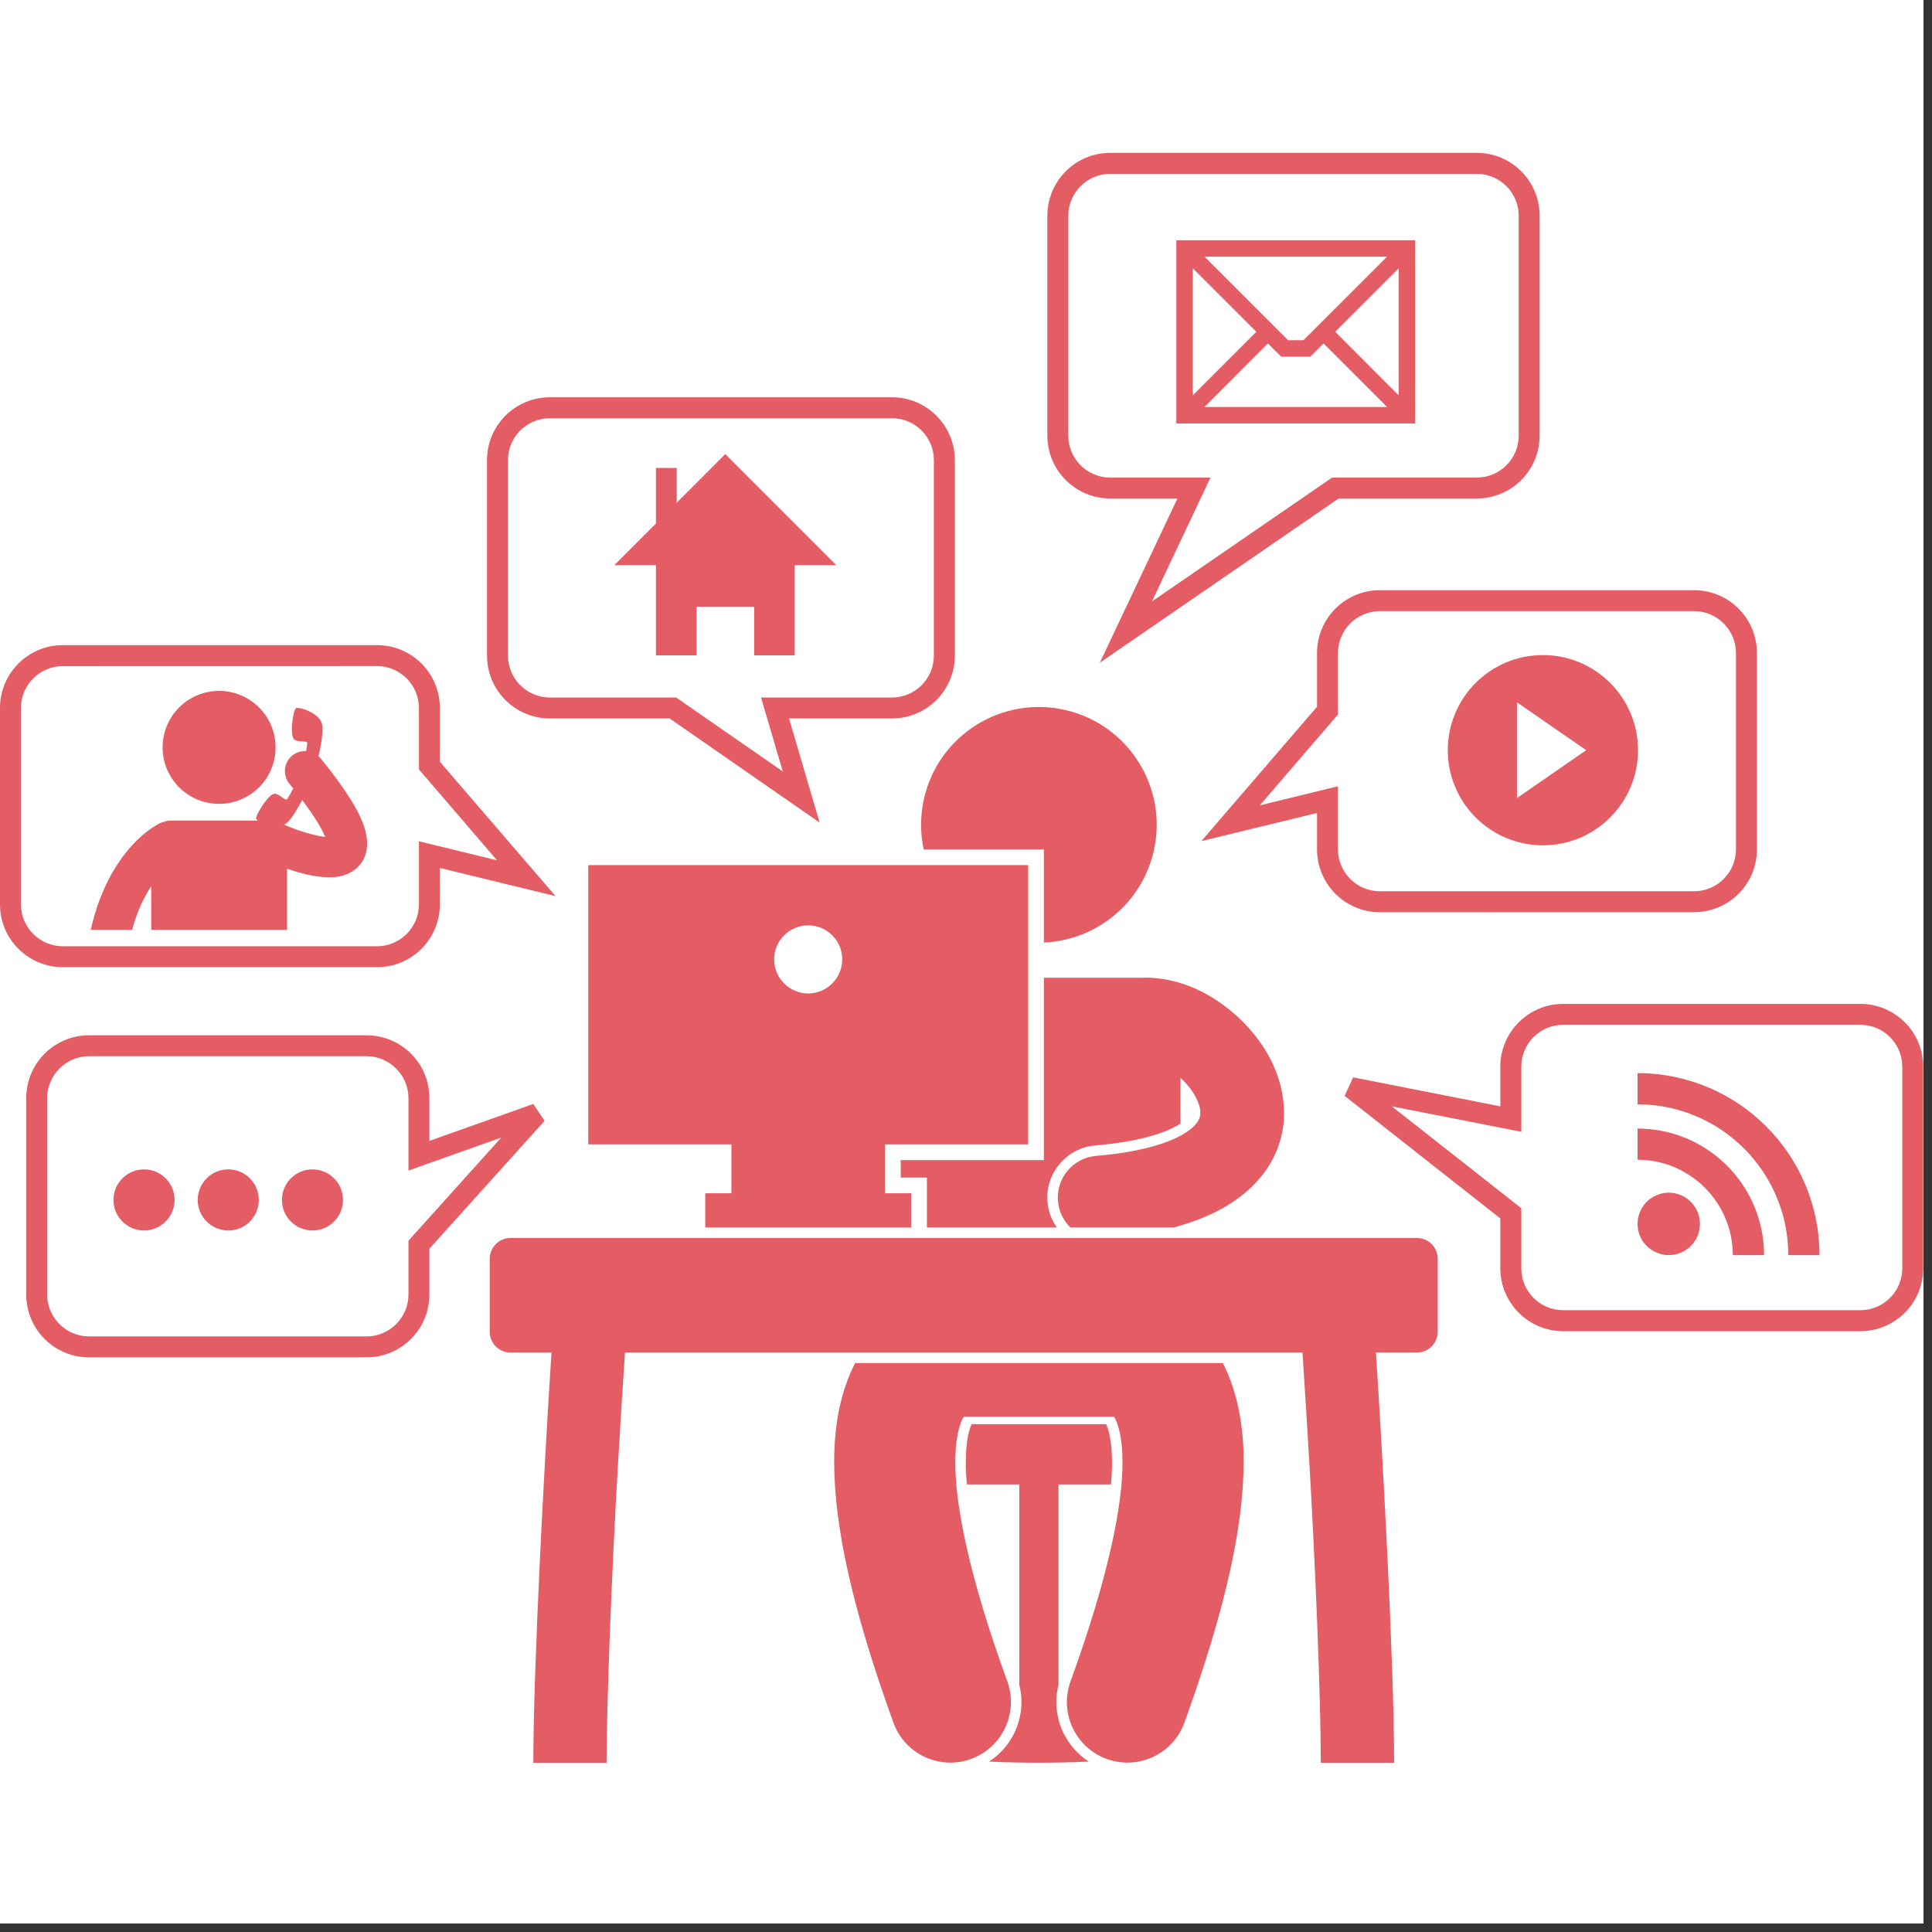
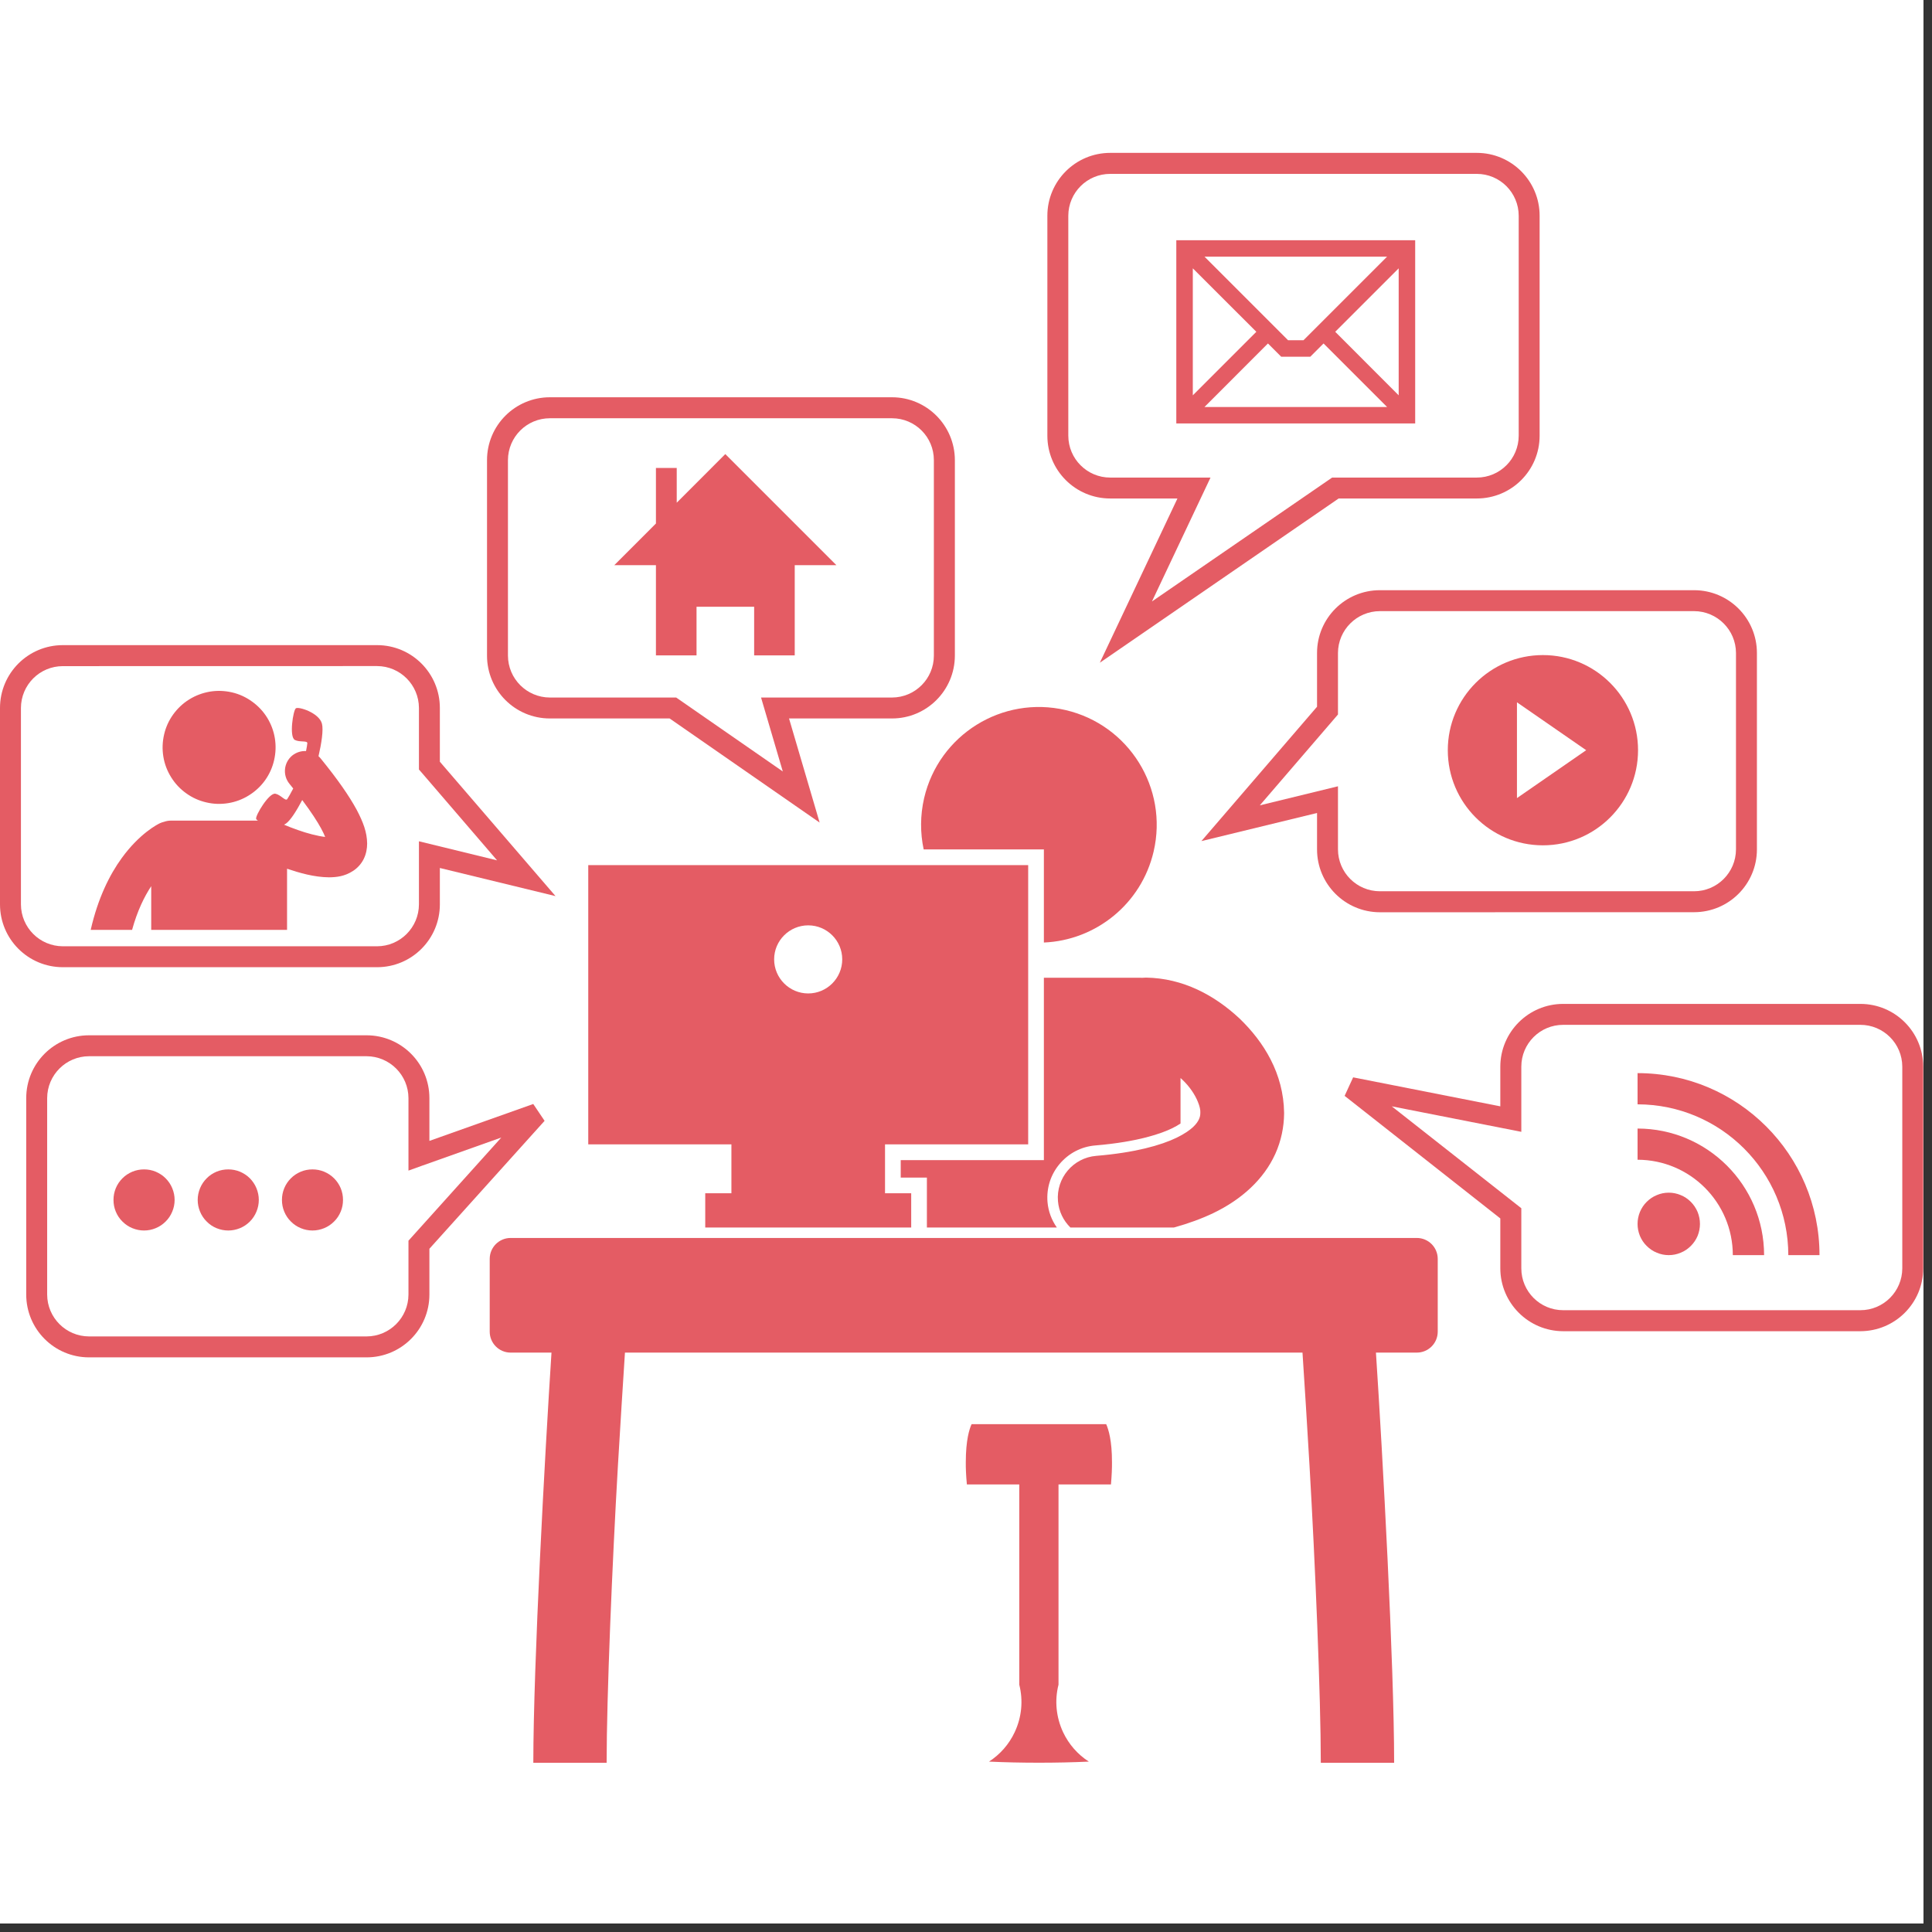
<svg xmlns="http://www.w3.org/2000/svg" width="150" zoomAndPan="magnify" viewBox="0 0 112.5 112.5" height="150" preserveAspectRatio="xMidYMid meet" version="1.0">
  <rect x="0" y="0" width="112.5" height="112.5" fill="#333333" stroke="none" />
  <defs>
    <clipPath id="05f52977a5">
      <path d="M 0 0 L 112.004 0 L 112.004 112.004 L 0 112.004 Z M 0 0 " clip-rule="nonzero" />
    </clipPath>
    <clipPath id="3e998a5a8d">
      <path d="M 56 82 L 65 82 L 65 102.973 L 56 102.973 Z M 56 82 " clip-rule="nonzero" />
    </clipPath>
    <clipPath id="88e6906bdb">
-       <path d="M 48 79 L 73 79 L 73 102.973 L 48 102.973 Z M 48 79 " clip-rule="nonzero" />
-     </clipPath>
+       </clipPath>
    <clipPath id="53167fe9ca">
      <path d="M 28 72 L 84 72 L 84 102.973 L 28 102.973 Z M 28 72 " clip-rule="nonzero" />
    </clipPath>
    <clipPath id="a368f36a9c">
      <path d="M 60 8.891 L 90 8.891 L 90 39 L 60 39 Z M 60 8.891 " clip-rule="nonzero" />
    </clipPath>
  </defs>
  <g clip-path="url(#05f52977a5)">
-     <path fill="#ffffff" d="M 0 0 L 112.004 0 L 112.004 112.004 L 0 112.004 Z M 0 0 " fill-opacity="1" fill-rule="nonzero" />
    <path fill="#ffffff" d="M 0 0 L 112.004 0 L 112.004 112.004 L 0 112.004 Z M 0 0 " fill-opacity="1" fill-rule="nonzero" />
  </g>
  <g clip-path="url(#3e998a5a8d)">
    <path fill="#e45c64" d="M 61.902 100.863 C 61.496 99.988 61.402 99.023 61.637 98.098 L 61.637 86.438 L 64.691 86.438 C 64.738 85.906 64.754 85.477 64.75 85.148 C 64.754 83.875 64.543 83.219 64.414 82.93 L 56.578 82.93 C 56.578 82.93 56.578 82.93 56.574 82.934 C 56.449 83.203 56.238 83.855 56.238 85.141 C 56.234 85.477 56.25 85.902 56.301 86.438 L 59.352 86.438 L 59.352 98.098 C 59.586 99.02 59.496 99.988 59.086 100.863 C 58.754 101.574 58.234 102.16 57.59 102.578 C 59.445 102.664 61.543 102.664 63.402 102.578 C 62.754 102.16 62.238 101.574 61.902 100.863 Z M 61.902 100.863 " fill-opacity="1" fill-rule="nonzero" />
  </g>
  <path fill="#e45c64" d="M 60.785 67.555 L 52.449 67.555 L 52.449 68.57 L 53.973 68.57 L 53.973 71.477 L 61.539 71.477 C 61.238 71.047 61.043 70.543 60.996 69.992 C 60.93 69.18 61.18 68.391 61.707 67.77 C 62.234 67.148 62.969 66.766 63.781 66.699 C 66.316 66.488 67.672 65.984 68.254 65.699 C 68.438 65.609 68.602 65.516 68.742 65.422 L 68.742 62.773 C 68.77 62.801 68.797 62.82 68.82 62.844 C 69.273 63.262 69.59 63.754 69.754 64.164 C 69.859 64.418 69.906 64.641 69.895 64.797 C 69.895 64.945 69.871 65.051 69.812 65.18 C 69.711 65.398 69.445 65.793 68.52 66.246 C 67.605 66.691 66.074 67.121 63.832 67.305 C 62.488 67.418 61.492 68.598 61.605 69.941 C 61.656 70.547 61.926 71.082 62.328 71.477 L 68.359 71.477 C 69.195 71.246 69.957 70.969 70.645 70.641 C 72.305 69.844 73.59 68.668 74.258 67.195 C 74.258 67.191 74.258 67.188 74.262 67.188 C 74.605 66.426 74.766 65.617 74.773 64.844 C 74.773 64.828 74.773 64.812 74.773 64.797 C 74.742 62.516 73.598 60.672 72.176 59.305 C 70.723 57.953 68.891 56.957 66.73 56.926 C 66.652 56.926 66.578 56.93 66.504 56.938 C 66.465 56.938 66.426 56.934 66.387 56.934 L 60.785 56.934 Z M 60.785 67.555 " fill-opacity="1" fill-rule="nonzero" />
  <g clip-path="url(#88e6906bdb)">
    <path fill="#e45c64" d="M 64.875 82.5 C 64.883 82.512 64.891 82.52 64.895 82.531 C 65.102 82.902 65.363 83.688 65.363 85.145 C 65.375 87.59 64.57 91.77 62.336 97.906 C 61.672 99.738 62.617 101.762 64.449 102.426 C 64.848 102.57 65.254 102.637 65.652 102.637 C 67.094 102.637 68.449 101.746 68.969 100.312 L 68.969 100.309 C 71.34 93.738 72.402 88.977 72.418 85.141 C 72.418 83.125 72.105 81.324 71.383 79.738 C 71.328 79.613 71.266 79.492 71.203 79.371 L 49.793 79.371 C 48.941 81.039 48.574 82.969 48.574 85.141 C 48.586 88.977 49.652 93.738 52.023 100.312 C 52.688 102.141 54.711 103.09 56.539 102.426 C 58.371 101.762 59.32 99.738 58.656 97.906 C 56.418 91.766 55.613 87.59 55.629 85.145 C 55.625 83.852 55.836 83.082 56.023 82.672 C 56.055 82.605 56.082 82.551 56.113 82.5 Z M 64.875 82.5 " fill-opacity="1" fill-rule="nonzero" />
  </g>
  <path fill="#e45c64" d="M 60.785 49.461 L 60.785 54.883 C 63.789 54.758 66.461 52.652 67.176 49.582 C 68.035 45.895 65.738 42.207 62.051 41.348 C 58.359 40.488 54.672 42.781 53.812 46.473 C 53.578 47.488 53.582 48.504 53.785 49.461 Z M 60.785 49.461 " fill-opacity="1" fill-rule="nonzero" />
  <path fill="#e45c64" d="M 53.059 71.477 L 53.059 69.484 L 51.535 69.484 L 51.535 66.637 L 59.871 66.637 L 59.871 50.375 L 34.254 50.375 L 34.254 66.637 L 42.59 66.637 L 42.59 69.484 L 41.066 69.484 L 41.066 71.477 Z M 47.062 57.848 C 45.969 57.848 45.078 56.957 45.078 55.863 C 45.078 54.77 45.969 53.883 47.062 53.883 C 48.156 53.883 49.043 54.77 49.043 55.863 C 49.043 56.957 48.156 57.848 47.062 57.848 Z M 47.062 57.848 " fill-opacity="1" fill-rule="nonzero" />
  <g clip-path="url(#53167fe9ca)">
    <path fill="#e45c64" d="M 82.5 72.086 L 29.734 72.086 C 29.062 72.086 28.516 72.633 28.516 73.305 L 28.516 77.543 C 28.516 78.215 29.062 78.762 29.734 78.762 L 32.113 78.762 C 31.727 84.711 31.059 96.898 31.055 102.648 L 35.324 102.648 C 35.324 98.789 35.652 91.012 35.98 85.367 C 36.129 82.863 36.273 80.559 36.391 78.762 L 75.844 78.762 C 75.961 80.559 76.109 82.863 76.254 85.367 C 76.582 91.012 76.91 98.789 76.91 102.648 L 81.18 102.648 C 81.18 96.898 80.512 84.711 80.121 78.762 L 82.5 78.762 C 83.176 78.762 83.719 78.215 83.719 77.543 L 83.719 73.305 C 83.719 72.633 83.176 72.086 82.5 72.086 Z M 82.5 72.086 " fill-opacity="1" fill-rule="nonzero" />
  </g>
  <path fill="#e45c64" d="M 55.602 38.176 L 55.602 26.793 C 55.598 24.773 53.961 23.133 51.941 23.133 L 32.02 23.133 C 29.996 23.133 28.359 24.773 28.359 26.793 L 28.359 38.176 C 28.359 40.199 29.996 41.836 32.02 41.836 L 38.992 41.836 L 47.727 47.898 L 45.945 41.836 L 51.941 41.836 C 53.961 41.836 55.598 40.199 55.602 38.176 Z M 45.582 44.922 L 39.375 40.617 L 32.02 40.617 C 30.672 40.613 29.582 39.523 29.578 38.176 L 29.578 26.793 C 29.582 25.445 30.672 24.355 32.02 24.355 L 51.941 24.355 C 53.289 24.355 54.379 25.445 54.379 26.793 L 54.379 38.176 C 54.379 39.523 53.289 40.613 51.941 40.617 L 44.316 40.617 Z M 45.582 44.922 " fill-opacity="1" fill-rule="nonzero" />
  <path fill="#e45c64" d="M 21.957 56.32 C 23.977 56.32 25.613 54.684 25.613 52.66 L 25.613 50.543 L 32.348 52.18 L 25.613 44.355 L 25.613 41.227 C 25.613 39.203 23.977 37.566 21.957 37.566 L 3.66 37.566 C 1.637 37.566 0 39.203 0 41.227 L 0 52.66 C 0 54.684 1.637 56.32 3.66 56.32 Z M 1.219 52.66 L 1.219 41.227 C 1.223 39.879 2.312 38.789 3.66 38.789 L 21.957 38.785 C 23.301 38.789 24.391 39.879 24.395 41.227 L 24.395 44.809 L 24.543 44.977 L 28.945 50.098 L 24.395 48.988 L 24.395 52.66 C 24.391 54.008 23.301 55.098 21.957 55.102 L 3.66 55.102 C 2.312 55.098 1.223 54.008 1.219 52.66 Z M 1.219 52.66 " fill-opacity="1" fill-rule="nonzero" />
  <path fill="#e45c64" d="M 31.051 64.285 L 25.004 66.434 L 25.004 63.945 C 25.004 61.922 23.367 60.285 21.344 60.285 L 5.184 60.285 C 3.164 60.285 1.527 61.922 1.527 63.945 L 1.527 75.379 C 1.527 77.402 3.164 79.039 5.184 79.039 L 21.344 79.039 C 23.367 79.039 25.004 77.402 25.004 75.379 L 25.004 72.715 L 31.711 65.266 Z M 23.785 72.246 L 23.785 75.379 C 23.781 76.727 22.691 77.816 21.344 77.82 L 5.184 77.82 C 3.84 77.816 2.75 76.727 2.746 75.379 L 2.746 63.945 C 2.75 62.598 3.84 61.508 5.184 61.504 L 21.344 61.504 C 22.691 61.508 23.781 62.598 23.785 63.945 L 23.785 68.164 L 24.598 67.871 L 29.191 66.238 Z M 23.785 72.246 " fill-opacity="1" fill-rule="nonzero" />
  <path fill="#e45c64" d="M 80.352 53.121 L 98.645 53.117 C 100.668 53.117 102.305 51.48 102.305 49.461 L 102.305 38.023 C 102.305 36.004 100.668 34.367 98.645 34.367 L 80.352 34.367 C 78.328 34.367 76.691 36.004 76.691 38.023 L 76.691 41.152 L 69.957 48.977 L 76.691 47.34 L 76.691 49.461 C 76.691 51.48 78.328 53.117 80.352 53.121 Z M 73.359 46.895 L 77.91 41.605 L 77.91 38.023 C 77.914 36.68 79.004 35.59 80.352 35.586 L 98.645 35.586 C 99.992 35.59 101.082 36.68 101.086 38.023 L 101.086 49.461 C 101.082 50.805 99.992 51.898 98.645 51.898 L 80.352 51.898 C 79.004 51.898 77.914 50.805 77.91 49.461 L 77.91 45.785 Z M 73.359 46.895 " fill-opacity="1" fill-rule="nonzero" />
  <g clip-path="url(#a368f36a9c)">
    <path fill="#e45c64" d="M 85.992 8.902 L 64.648 8.902 C 62.625 8.902 60.988 10.543 60.988 12.562 L 60.988 25.371 C 60.988 27.391 62.625 29.027 64.648 29.027 L 68.562 29.027 L 64.043 38.59 L 77.949 29.027 L 85.992 29.027 C 88.016 29.027 89.652 27.391 89.652 25.371 L 89.652 12.562 C 89.652 10.543 88.016 8.902 85.992 8.902 Z M 88.434 25.371 C 88.43 26.719 87.34 27.809 85.992 27.809 L 77.57 27.809 L 67.078 35.023 L 70.488 27.809 L 64.648 27.809 C 63.301 27.809 62.211 26.719 62.207 25.371 L 62.207 12.562 C 62.211 11.215 63.301 10.125 64.648 10.125 L 85.992 10.125 C 87.34 10.125 88.43 11.215 88.434 12.562 Z M 88.434 25.371 " fill-opacity="1" fill-rule="nonzero" />
  </g>
  <path fill="#e45c64" d="M 111.988 62.113 C 111.988 60.094 110.352 58.457 108.328 58.457 L 91.023 58.457 C 89.004 58.457 87.367 60.094 87.363 62.113 L 87.363 64.422 L 78.793 62.734 L 78.297 63.812 L 87.363 70.949 L 87.363 73.855 C 87.367 75.875 89.004 77.512 91.023 77.516 L 108.328 77.516 C 110.352 77.512 111.988 75.875 111.988 73.855 Z M 110.77 73.855 C 110.766 75.203 109.676 76.293 108.328 76.293 L 91.023 76.293 C 89.676 76.293 88.586 75.203 88.586 73.855 L 88.586 70.355 L 81.043 64.422 L 88.586 65.906 L 88.586 62.113 C 88.586 60.766 89.676 59.676 91.023 59.676 L 108.328 59.676 C 109.676 59.676 110.766 60.766 110.77 62.113 Z M 110.77 73.855 " fill-opacity="1" fill-rule="nonzero" />
  <path fill="#e45c64" d="M 68.496 24.656 L 82.406 24.656 L 82.406 13.988 L 68.496 13.988 Z M 70.137 23.699 L 73.832 20 L 74.605 20.773 L 76.297 20.773 L 77.07 20 L 80.77 23.699 Z M 81.445 23.02 L 77.75 19.32 L 81.445 15.625 Z M 80.77 14.945 L 75.902 19.812 L 75.004 19.812 L 70.137 14.945 Z M 69.457 15.625 L 73.156 19.32 L 69.457 23.02 Z M 69.457 15.625 " fill-opacity="1" fill-rule="nonzero" />
  <path fill="#e45c64" d="M 39.406 29.273 L 39.406 27.25 L 38.195 27.25 L 38.195 30.484 L 35.77 32.91 L 38.195 32.91 L 38.195 38.164 L 40.559 38.164 L 40.559 35.332 L 43.914 35.332 L 43.914 38.164 L 46.277 38.164 L 46.277 32.91 L 48.703 32.91 L 42.234 26.441 Z M 39.406 29.273 " fill-opacity="1" fill-rule="nonzero" />
  <path fill="#e45c64" d="M 89.844 49.223 C 92.902 49.223 95.383 46.742 95.383 43.684 C 95.383 40.625 92.902 38.145 89.844 38.145 C 86.785 38.145 84.305 40.625 84.305 43.684 C 84.305 46.742 86.785 49.223 89.844 49.223 Z M 88.332 40.895 L 92.363 43.684 L 88.332 46.473 Z M 88.332 40.895 " fill-opacity="1" fill-rule="nonzero" />
  <path fill="#e45c64" d="M 95.355 65.715 L 95.355 67.531 C 98.418 67.539 100.898 70.02 100.902 73.086 L 102.723 73.086 C 102.719 69.016 99.422 65.719 95.355 65.715 Z M 95.355 65.715 " fill-opacity="1" fill-rule="nonzero" />
  <path fill="#e45c64" d="M 95.355 62.488 L 95.355 64.305 C 100.203 64.312 104.125 68.238 104.133 73.086 L 105.949 73.086 C 105.949 67.234 101.207 62.488 95.355 62.488 Z M 95.355 62.488 " fill-opacity="1" fill-rule="nonzero" />
  <path fill="#e45c64" d="M 98.988 71.27 C 98.988 71.508 98.941 71.742 98.852 71.965 C 98.758 72.188 98.625 72.383 98.457 72.551 C 98.285 72.723 98.09 72.855 97.867 72.945 C 97.645 73.039 97.41 73.086 97.172 73.086 C 96.93 73.086 96.699 73.039 96.477 72.945 C 96.254 72.855 96.059 72.723 95.887 72.551 C 95.715 72.383 95.586 72.188 95.492 71.965 C 95.402 71.742 95.355 71.508 95.355 71.27 C 95.355 71.027 95.402 70.797 95.492 70.574 C 95.586 70.352 95.715 70.152 95.887 69.984 C 96.059 69.812 96.254 69.68 96.477 69.59 C 96.699 69.496 96.93 69.449 97.172 69.449 C 97.41 69.449 97.645 69.496 97.867 69.59 C 98.09 69.68 98.285 69.812 98.457 69.984 C 98.625 70.152 98.758 70.352 98.852 70.574 C 98.941 70.797 98.988 71.027 98.988 71.27 Z M 98.988 71.27 " fill-opacity="1" fill-rule="nonzero" />
  <path fill="#e45c64" d="M 10.168 69.871 C 10.168 70.109 10.121 70.336 10.031 70.551 C 9.941 70.77 9.812 70.965 9.645 71.129 C 9.477 71.297 9.285 71.426 9.066 71.516 C 8.852 71.605 8.625 71.652 8.387 71.652 C 8.152 71.652 7.926 71.605 7.707 71.516 C 7.488 71.426 7.297 71.297 7.129 71.129 C 6.961 70.965 6.832 70.77 6.742 70.551 C 6.652 70.336 6.609 70.109 6.609 69.871 C 6.609 69.637 6.652 69.41 6.742 69.191 C 6.832 68.973 6.961 68.781 7.129 68.613 C 7.297 68.445 7.488 68.32 7.707 68.227 C 7.926 68.137 8.152 68.094 8.387 68.094 C 8.625 68.094 8.852 68.137 9.066 68.227 C 9.285 68.32 9.477 68.445 9.645 68.613 C 9.812 68.781 9.941 68.973 10.031 69.191 C 10.121 69.41 10.168 69.637 10.168 69.871 Z M 10.168 69.871 " fill-opacity="1" fill-rule="nonzero" />
  <path fill="#e45c64" d="M 15.07 69.871 C 15.07 70.109 15.023 70.336 14.934 70.551 C 14.844 70.77 14.715 70.965 14.551 71.129 C 14.383 71.297 14.191 71.426 13.973 71.516 C 13.754 71.605 13.527 71.652 13.293 71.652 C 13.055 71.652 12.828 71.605 12.609 71.516 C 12.391 71.426 12.199 71.297 12.035 71.129 C 11.867 70.965 11.738 70.77 11.648 70.551 C 11.559 70.336 11.512 70.109 11.512 69.871 C 11.512 69.637 11.559 69.41 11.648 69.191 C 11.738 68.973 11.867 68.781 12.035 68.613 C 12.199 68.445 12.391 68.32 12.609 68.227 C 12.828 68.137 13.055 68.094 13.293 68.094 C 13.527 68.094 13.754 68.137 13.973 68.227 C 14.191 68.32 14.383 68.445 14.551 68.613 C 14.715 68.781 14.844 68.973 14.934 69.191 C 15.023 69.41 15.07 69.637 15.07 69.871 Z M 15.07 69.871 " fill-opacity="1" fill-rule="nonzero" />
  <path fill="#e45c64" d="M 19.973 69.871 C 19.973 70.109 19.93 70.336 19.84 70.551 C 19.75 70.77 19.621 70.965 19.453 71.129 C 19.285 71.297 19.094 71.426 18.875 71.516 C 18.656 71.605 18.43 71.652 18.195 71.652 C 17.961 71.652 17.73 71.605 17.516 71.516 C 17.297 71.426 17.105 71.297 16.938 71.129 C 16.77 70.965 16.641 70.77 16.551 70.551 C 16.461 70.336 16.418 70.109 16.418 69.871 C 16.418 69.637 16.461 69.41 16.551 69.191 C 16.641 68.973 16.77 68.781 16.938 68.613 C 17.105 68.445 17.297 68.32 17.516 68.227 C 17.73 68.137 17.961 68.094 18.195 68.094 C 18.43 68.094 18.656 68.137 18.875 68.227 C 19.094 68.32 19.285 68.445 19.453 68.613 C 19.621 68.781 19.75 68.973 19.84 69.191 C 19.93 69.41 19.973 69.637 19.973 69.871 Z M 19.973 69.871 " fill-opacity="1" fill-rule="nonzero" />
  <path fill="#e45c64" d="M 13.504 40.316 C 13.93 40.414 14.32 40.594 14.672 40.848 C 15.027 41.102 15.32 41.41 15.551 41.781 C 15.781 42.152 15.934 42.555 16.004 42.984 C 16.074 43.414 16.059 43.84 15.961 44.266 C 15.863 44.691 15.688 45.082 15.434 45.438 C 15.18 45.789 14.867 46.082 14.496 46.312 C 14.125 46.543 13.727 46.695 13.293 46.766 C 12.863 46.836 12.438 46.824 12.012 46.723 C 11.586 46.625 11.195 46.449 10.844 46.195 C 10.488 45.941 10.195 45.629 9.965 45.258 C 9.734 44.887 9.582 44.488 9.512 44.059 C 9.441 43.625 9.457 43.199 9.555 42.773 C 9.652 42.348 9.828 41.961 10.082 41.605 C 10.34 41.25 10.648 40.957 11.02 40.727 C 11.391 40.496 11.793 40.348 12.223 40.273 C 12.652 40.203 13.078 40.219 13.504 40.316 Z M 13.504 40.316 " fill-opacity="1" fill-rule="nonzero" />
  <path fill="#e45c64" d="M 8.805 51.602 L 8.805 54.148 L 16.715 54.148 L 16.715 50.586 C 17.438 50.828 18.285 51.078 19.16 51.086 C 19.59 51.082 20.066 51.035 20.562 50.711 C 20.809 50.551 21.039 50.305 21.18 50.016 C 21.324 49.723 21.379 49.41 21.379 49.117 C 21.371 48.457 21.145 47.867 20.773 47.16 C 20.332 46.344 19.66 45.379 18.668 44.16 C 18.629 44.113 18.59 44.074 18.547 44.035 C 18.715 43.309 18.844 42.5 18.746 42.137 C 18.578 41.504 17.383 41.129 17.227 41.246 C 17.07 41.359 16.828 42.91 17.168 43.086 C 17.445 43.234 17.902 43.109 17.895 43.277 C 17.891 43.352 17.863 43.523 17.82 43.734 C 17.543 43.719 17.258 43.805 17.02 43.992 C 16.52 44.402 16.445 45.141 16.855 45.641 C 16.934 45.734 17.004 45.824 17.074 45.914 C 16.926 46.203 16.781 46.453 16.723 46.535 C 16.621 46.668 16.348 46.281 16.039 46.219 C 15.668 46.141 14.867 47.488 14.914 47.676 C 14.918 47.707 14.961 47.746 15.02 47.785 L 9.934 47.785 C 9.801 47.785 9.676 47.812 9.559 47.852 C 9.477 47.871 9.395 47.898 9.316 47.934 C 9.184 47.996 8.133 48.523 7.086 49.969 C 6.387 50.93 5.703 52.293 5.281 54.148 L 7.691 54.148 C 7.996 53.035 8.406 52.207 8.805 51.602 Z M 16.652 47.957 C 16.926 47.762 17.285 47.18 17.598 46.586 C 18.117 47.277 18.48 47.836 18.711 48.262 C 18.711 48.266 18.711 48.266 18.711 48.266 C 18.812 48.449 18.883 48.605 18.934 48.734 C 18.508 48.688 17.863 48.52 17.344 48.332 C 17.027 48.223 16.746 48.109 16.543 48.023 C 16.543 48.023 16.539 48.023 16.539 48.023 C 16.578 48.004 16.617 47.98 16.652 47.957 Z M 16.652 47.957 " fill-opacity="1" fill-rule="nonzero" />
</svg>